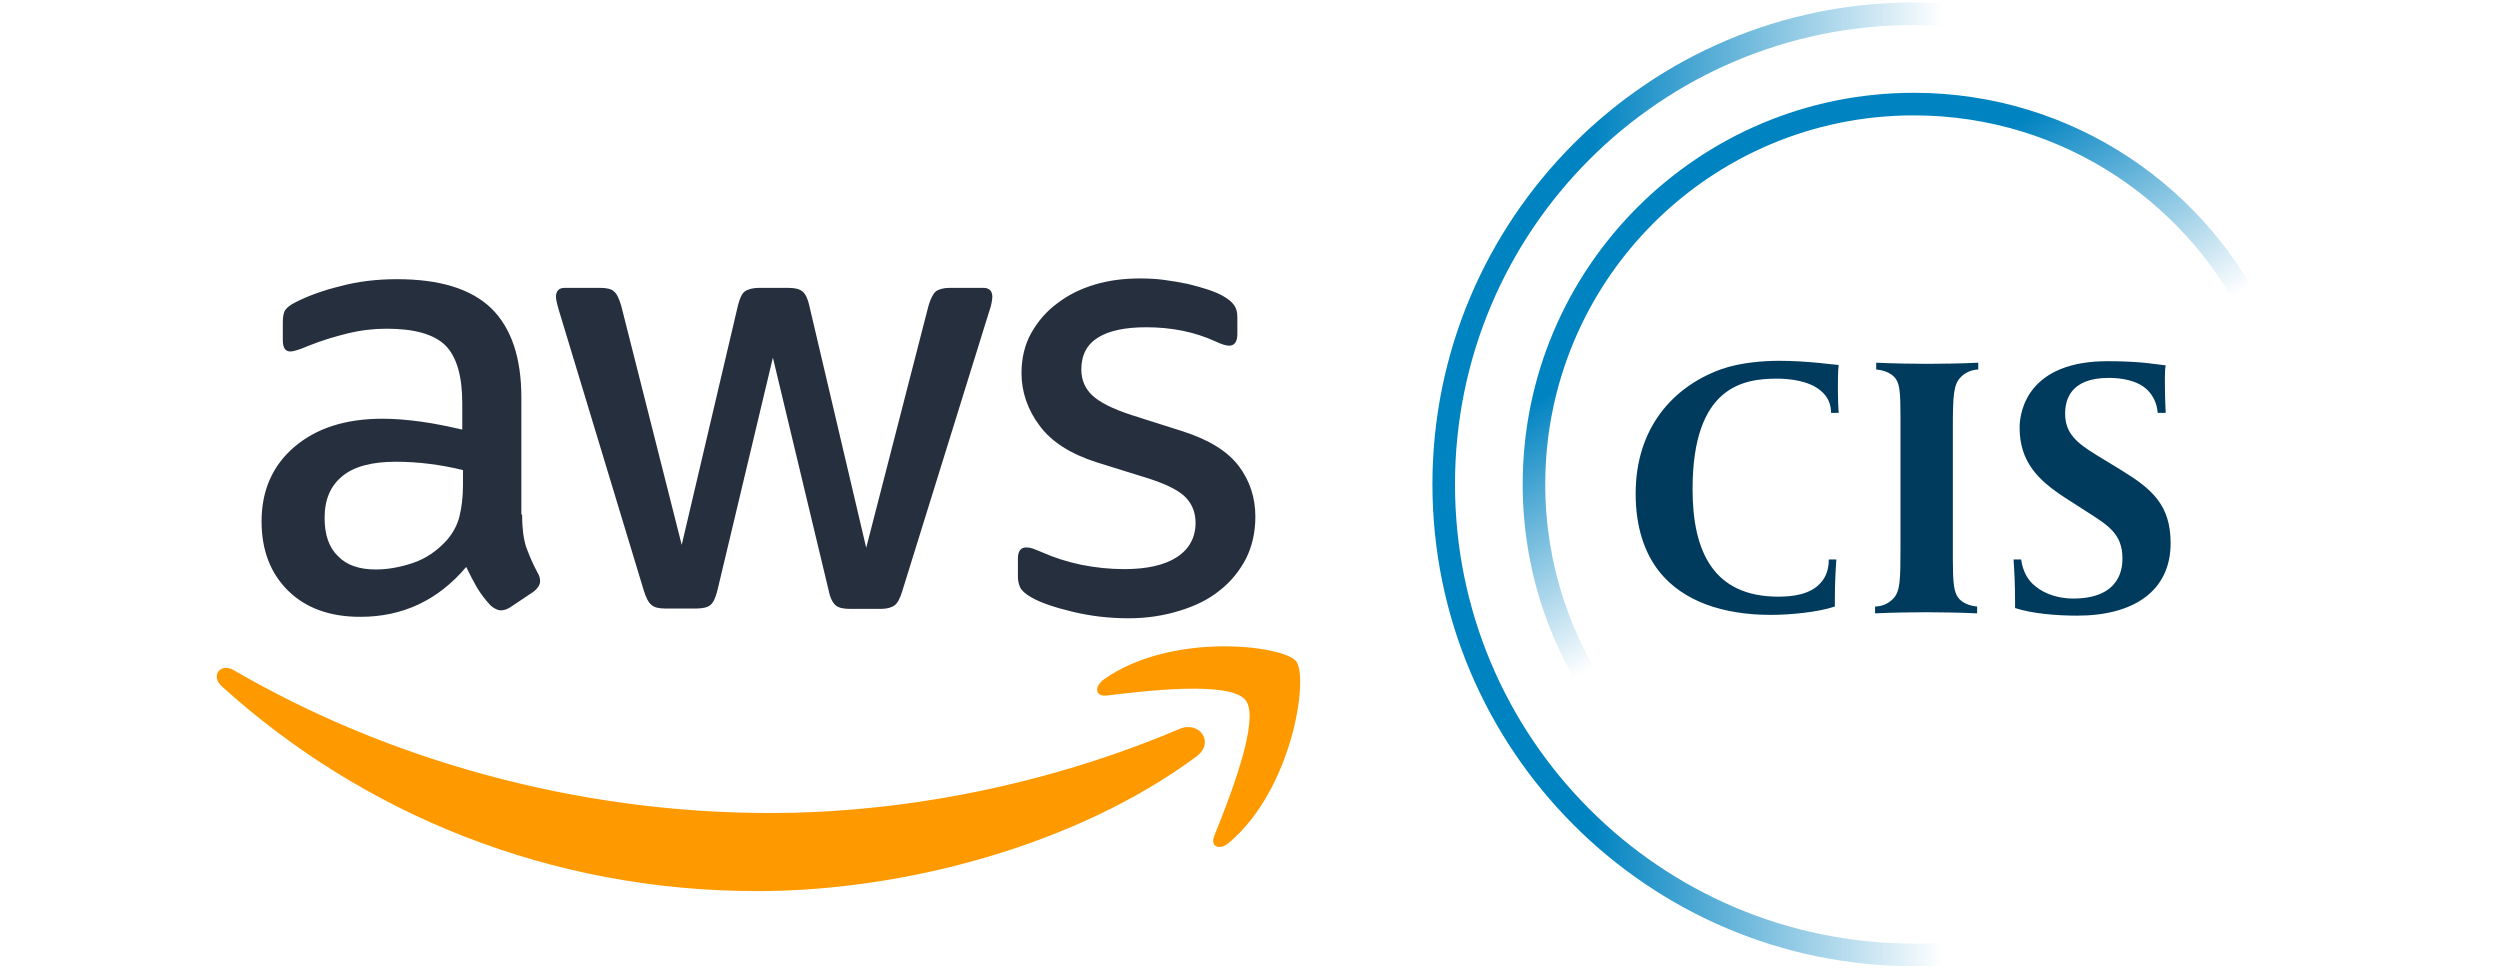
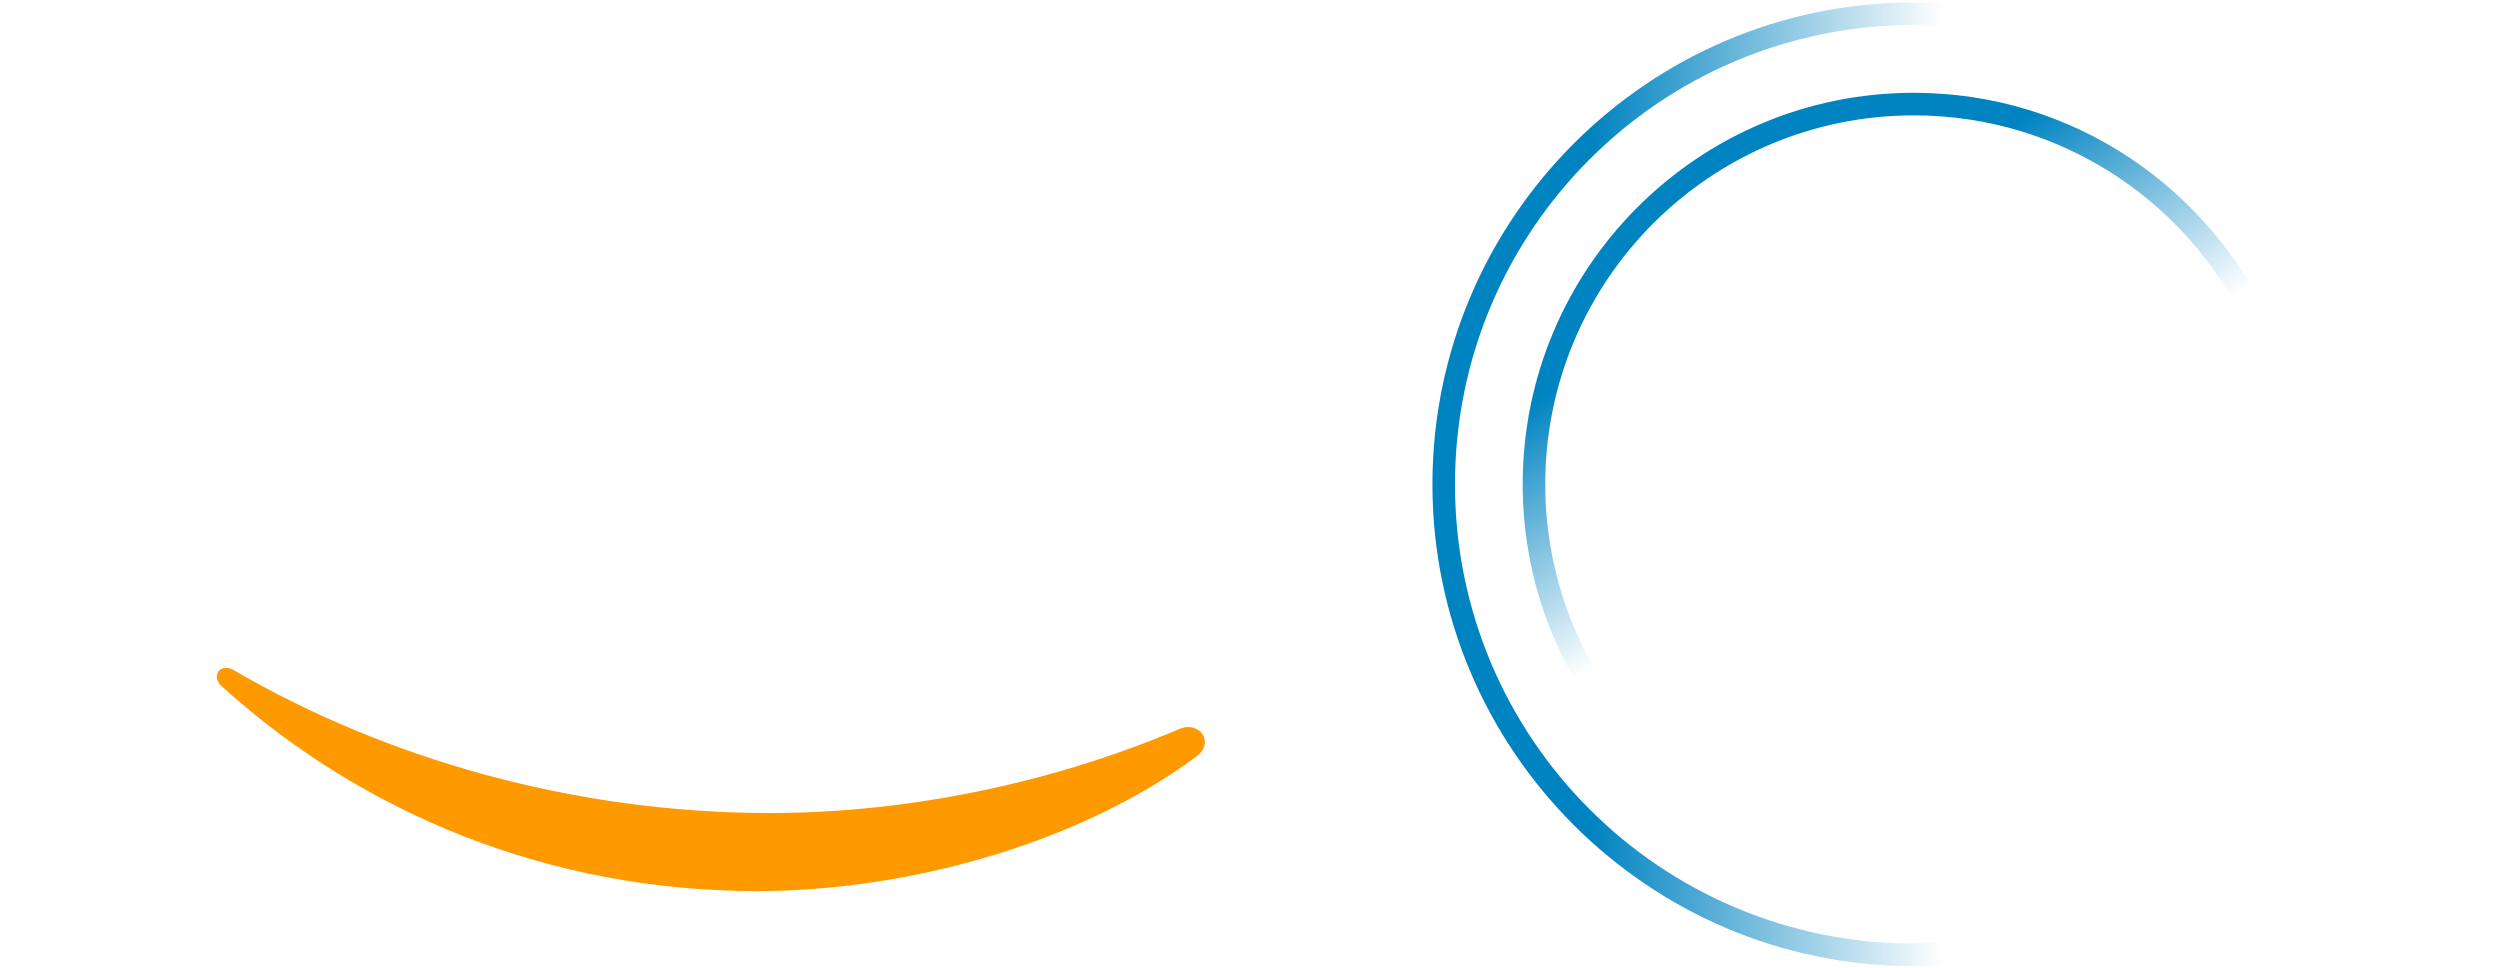
<svg xmlns="http://www.w3.org/2000/svg" width="100%" height="100%" viewBox="0 0 581 225" version="1.1" xml:space="preserve" style="fill-rule:evenodd;clip-rule:evenodd;stroke-linejoin:round;stroke-miterlimit:2;">
  <g id="Artboard1" transform="matrix(1,0,0,0.874,229.112,9.619)">
-     <rect x="-229.112" y="-11.006" width="580.018" height="256.786" style="fill:none;" />
    <g transform="matrix(1.075,0,0,1.234,-241.116,-23.321)">
      <g>
        <g transform="matrix(0.779,0,0,0.779,52.054,41.86)">
-           <path d="M92.4,101.4c0,3.7 0.4,6.7 1.1,8.9c0.8,2.2 1.8,4.6 3.2,7.2c0.5,0.8 0.7,1.6 0.7,2.3c0,1 -0.6,2 -1.9,3l-6.3,4.2c-0.9,0.6 -1.8,0.9 -2.6,0.9c-1,-0 -2,-0.5 -3,-1.4c-1.4,-1.5 -2.6,-3.1 -3.6,-4.7c-1,-1.7 -2,-3.6 -3.1,-5.9c-7.8,9.2 -17.6,13.8 -29.4,13.8c-8.4,-0 -15.1,-2.4 -20,-7.2c-4.9,-4.8 -7.4,-11.2 -7.4,-19.2c-0,-8.5 3,-15.4 9.1,-20.6c6.1,-5.2 14.2,-7.8 24.5,-7.8c3.4,-0 6.9,0.3 10.6,0.8c3.7,0.5 7.5,1.3 11.5,2.2l-0,-7.3c-0,-7.6 -1.6,-12.9 -4.7,-16c-3.2,-3.1 -8.6,-4.6 -16.3,-4.6c-3.5,-0 -7.1,0.4 -10.8,1.3c-3.7,0.9 -7.3,2 -10.8,3.4c-1.6,0.7 -2.8,1.1 -3.5,1.3c-0.7,0.2 -1.2,0.3 -1.6,0.3c-1.4,-0 -2.1,-1 -2.1,-3.1l-0,-4.9c-0,-1.6 0.2,-2.8 0.7,-3.5c0.5,-0.7 1.4,-1.4 2.8,-2.1c3.5,-1.8 7.7,-3.3 12.6,-4.5c4.9,-1.3 10.1,-1.9 15.6,-1.9c11.9,-0 20.6,2.7 26.2,8.1c5.5,5.4 8.3,13.6 8.3,24.6l-0,32.4l0.2,0Zm-40.6,15.2c3.3,-0 6.7,-0.6 10.3,-1.8c3.6,-1.2 6.8,-3.4 9.5,-6.4c1.6,-1.9 2.8,-4 3.4,-6.4c0.6,-2.4 1,-5.3 1,-8.7l-0,-4.2c-2.9,-0.7 -6,-1.3 -9.2,-1.7c-3.2,-0.4 -6.3,-0.6 -9.4,-0.6c-6.7,0 -11.6,1.3 -14.9,4c-3.3,2.7 -4.9,6.5 -4.9,11.5c-0,4.7 1.2,8.2 3.7,10.6c2.4,2.5 5.9,3.7 10.5,3.7Zm80.3,10.8c-1.8,0 -3,-0.3 -3.8,-1c-0.8,-0.6 -1.5,-2 -2.1,-3.9l-23.5,-77.3c-0.6,-2 -0.9,-3.3 -0.9,-4c-0,-1.6 0.8,-2.5 2.4,-2.5l9.8,0c1.9,0 3.2,0.3 3.9,1c0.8,0.6 1.4,2 2,3.9l16.8,66.2l15.6,-66.2c0.5,-2 1.1,-3.3 1.9,-3.9c0.8,-0.6 2.2,-1 4,-1l8,0c1.9,0 3.2,0.3 4,1c0.8,0.6 1.5,2 1.9,3.9l15.8,67l17.3,-67c0.6,-2 1.3,-3.3 2,-3.9c0.8,-0.6 2.1,-1 3.9,-1l9.3,0c1.6,0 2.5,0.8 2.5,2.5c-0,0.5 -0.1,1 -0.2,1.6c-0.1,0.6 -0.3,1.4 -0.7,2.5l-24.1,77.3c-0.6,2 -1.3,3.3 -2.1,3.9c-0.8,0.6 -2.1,1 -3.8,1l-8.6,0c-1.9,0 -3.2,-0.3 -4,-1c-0.8,-0.7 -1.5,-2 -1.9,-4l-15.5,-64.5l-15.4,64.4c-0.5,2 -1.1,3.3 -1.9,4c-0.8,0.7 -2.2,1 -4,1l-8.6,0Zm128.5,2.7c-5.2,0 -10.4,-0.6 -15.4,-1.8c-5,-1.2 -8.9,-2.5 -11.5,-4c-1.6,-0.9 -2.7,-1.9 -3.1,-2.8c-0.4,-0.9 -0.6,-1.9 -0.6,-2.8l-0,-5.1c-0,-2.1 0.8,-3.1 2.3,-3.1c0.6,0 1.2,0.1 1.8,0.3c0.6,0.2 1.5,0.6 2.5,1c3.4,1.5 7.1,2.7 11,3.5c4,0.8 7.9,1.2 11.9,1.2c6.3,0 11.2,-1.1 14.6,-3.3c3.4,-2.2 5.2,-5.4 5.2,-9.5c-0,-2.8 -0.9,-5.1 -2.7,-7c-1.8,-1.9 -5.2,-3.6 -10.1,-5.2l-14.5,-4.5c-7.3,-2.3 -12.7,-5.7 -16,-10.2c-3.3,-4.4 -5,-9.3 -5,-14.5c-0,-4.2 0.9,-7.9 2.7,-11.1c1.8,-3.2 4.2,-6 7.2,-8.2c3,-2.3 6.4,-4 10.4,-5.2c4,-1.2 8.2,-1.7 12.6,-1.7c2.2,0 4.5,0.1 6.7,0.4c2.3,0.3 4.4,0.7 6.5,1.1c2,0.5 3.9,1 5.7,1.6c1.8,0.6 3.2,1.2 4.2,1.8c1.4,0.8 2.4,1.6 3,2.5c0.6,0.8 0.9,1.9 0.9,3.3l-0,4.7c-0,2.1 -0.8,3.2 -2.3,3.2c-0.8,0 -2.1,-0.4 -3.8,-1.2c-5.7,-2.6 -12.1,-3.9 -19.2,-3.9c-5.7,0 -10.2,0.9 -13.3,2.8c-3.1,1.9 -4.7,4.8 -4.7,8.9c-0,2.8 1,5.2 3,7.1c2,1.9 5.7,3.8 11,5.5l14.2,4.5c7.2,2.3 12.4,5.5 15.5,9.6c3.1,4.1 4.6,8.8 4.6,14c-0,4.3 -0.9,8.2 -2.6,11.6c-1.8,3.4 -4.2,6.4 -7.3,8.8c-3.1,2.5 -6.8,4.3 -11.1,5.6c-4.5,1.4 -9.2,2.1 -14.3,2.1Z" style="fill:#252f3e;fill-rule:nonzero;" />
-         </g>
+           </g>
        <g transform="matrix(0.779,0,0,0.779,52.054,33.81)">
          <path d="M279.5,178.7c-32.9,24.3 -80.7,37.2 -121.8,37.2c-57.6,-0 -109.5,-21.3 -148.7,-56.7c-3.1,-2.8 -0.3,-6.6 3.4,-4.4c42.4,24.6 94.7,39.5 148.8,39.5c36.5,-0 76.6,-7.6 113.5,-23.2c5.5,-2.5 10.2,3.6 4.8,7.6Z" style="fill:#f90;" />
-           <path d="M293.2,163.1c-4.2,-5.4 -27.8,-2.6 -38.5,-1.3c-3.2,0.4 -3.7,-2.4 -0.8,-4.5c18.8,-13.2 49.7,-9.4 53.3,-5c3.6,4.5 -1,35.4 -18.6,50.2c-2.7,2.3 -5.3,1.1 -4.1,-1.9c4,-9.9 12.9,-32.2 8.7,-37.5Z" style="fill:#f90;" />
        </g>
      </g>
    </g>
    <g transform="matrix(0.874,0,0,1.001,103.784,-10.356)">
      <path d="M128,250c-67.379,-0 -122,-54.621 -122,-122c0,-67.379 54.621,-122 122,-122c4.307,0 8.561,0.226 12.753,0.662l0.627,-5.96c-4.399,-0.46 -8.862,-0.702 -13.38,-0.702c-70.58,0 -128,57.42 -128,128c0,70.579 57.42,128 128,128c4.518,-0 8.981,-0.242 13.38,-0.702l-0.627,-5.96c-4.192,0.436 -8.446,0.662 -12.753,0.662Z" style="fill:url(#_Linear1);fill-rule:nonzero;" />
    </g>
    <g transform="matrix(0.874,0,0,1.001,103.784,-10.356)">
      <path d="M30,128c0,-54.124 43.876,-98 98,-98c39.926,0 74.272,23.879 89.545,58.132l5.483,-2.441c-16.209,-36.35 -52.657,-61.691 -95.028,-61.691c-57.438,-0 -104,46.562 -104,104c-0,22.848 7.373,43.97 19.862,61.13l4.855,-3.527c-11.769,-16.17 -18.717,-36.074 -18.717,-57.603Z" style="fill:url(#_Linear2);fill-rule:nonzero;" />
    </g>
    <g transform="matrix(0.874,0,0,1.001,103.784,-10.356)">
-       <path d="M108.017,109.016c-0.102,-1.313 -0.202,-3.834 -0.202,-6.458c-0,-2.017 -0,-4.337 0.202,-6.255c-0.908,-0 -8.071,-1.11 -15.84,-1.11c-3.834,0 -10.19,0.404 -15.336,2.219c-12.914,4.642 -22.802,15.639 -22.802,33.094c0,8.777 2.322,15.738 6.357,20.783c6.255,7.768 16.849,11.4 29.561,11.4c5.246,0 12.51,-0.707 17.05,-2.219l0,-1.716c0,-4.741 0.202,-7.869 0.404,-10.795l-2.018,-0c-0,2.724 -0.807,4.742 -2.118,6.154c-2.725,3.229 -7.668,3.733 -11.3,3.733c-17.051,-0 -22.802,-11.703 -22.802,-28.551c0,-27.443 13.62,-29.36 22.499,-29.36c3.128,0 8.475,0.504 11.603,3.229c1.614,1.311 2.723,3.228 2.723,5.852l2.019,-0Zm37.123,-11.502l-0,-1.817c-3.934,0.203 -9.988,0.303 -13.518,0.303c-3.531,-0 -9.686,-0.1 -13.621,-0.303l0,1.817c3.733,0.302 5.045,2.219 5.246,2.521c1.01,1.514 1.211,3.734 1.211,10.09l0,34.707c0,8.676 -0.101,11.502 -1.816,13.418c-1.514,1.715 -3.633,2.22 -4.944,2.22l0,1.815c3.936,-0.201 9.989,-0.303 13.52,-0.303c3.531,0 9.685,0.102 13.619,0.303l0,-1.815c-3.631,-0.302 -4.943,-2.22 -5.145,-2.523c-1.009,-1.513 -1.312,-3.732 -1.312,-10.09l0,-34.705c0,-8.677 0.203,-11.502 1.918,-13.419c1.514,-1.715 3.633,-2.219 4.842,-2.219Zm51.149,46.107c-0,-10.19 -5.045,-14.428 -13.116,-19.371l-6.457,-3.936c-5.449,-3.328 -8.474,-5.851 -8.474,-11.097c-0,-3.43 1.211,-9.484 11.601,-9.484c3.229,-0 7.668,0.605 10.291,3.228c1.514,1.514 2.524,3.531 2.725,6.055l2.119,-0c0,-1.11 -0.203,-3.129 -0.203,-7.164c0,-0.202 -0.1,-4.137 0.203,-5.448c-2.32,-0.203 -6.256,-1.109 -15.437,-1.109c-20.985,-0 -23.407,13.014 -23.407,17.654c0,9.182 5.045,14.025 12.006,18.565l5.651,3.632c5.447,3.532 9.685,5.75 9.685,12.51c0,2.018 -0.101,10.695 -13.117,10.695c-3.529,0 -7.264,-1.009 -9.986,-3.228c-2.119,-1.615 -3.432,-4.137 -3.834,-7.164l-2.02,-0c0.203,2.926 0.405,6.457 0.405,11.199l-0,1.715c4.64,1.514 11.199,2.018 16.546,2.018c14.731,-0 24.819,-6.356 24.819,-19.27Z" style="fill:#003a5d;fill-rule:nonzero;" />
-     </g>
+       </g>
  </g>
  <defs>
    <linearGradient id="_Linear1" x1="0" y1="0" x2="1" y2="0" gradientUnits="userSpaceOnUse" gradientTransform="matrix(141.38,0,0,141.38,0,128)">
      <stop offset="0" style="stop-color:#0083c1;stop-opacity:1" />
      <stop offset="0.3" style="stop-color:#0083c1;stop-opacity:1" />
      <stop offset="0.96" style="stop-color:#0083c1;stop-opacity:0" />
      <stop offset="1" style="stop-color:#0083c1;stop-opacity:0" />
    </linearGradient>
    <linearGradient id="_Linear2" x1="0" y1="0" x2="1" y2="0" gradientUnits="userSpaceOnUse" gradientTransform="matrix(57.445,99.498,-99.498,57.445,75.992,37.918)">
      <stop offset="0" style="stop-color:#0083c1;stop-opacity:1" />
      <stop offset="0.3" style="stop-color:#0083c1;stop-opacity:1" />
      <stop offset="0.9" style="stop-color:#0083c1;stop-opacity:0" />
      <stop offset="1" style="stop-color:#0083c1;stop-opacity:0" />
    </linearGradient>
  </defs>
</svg>